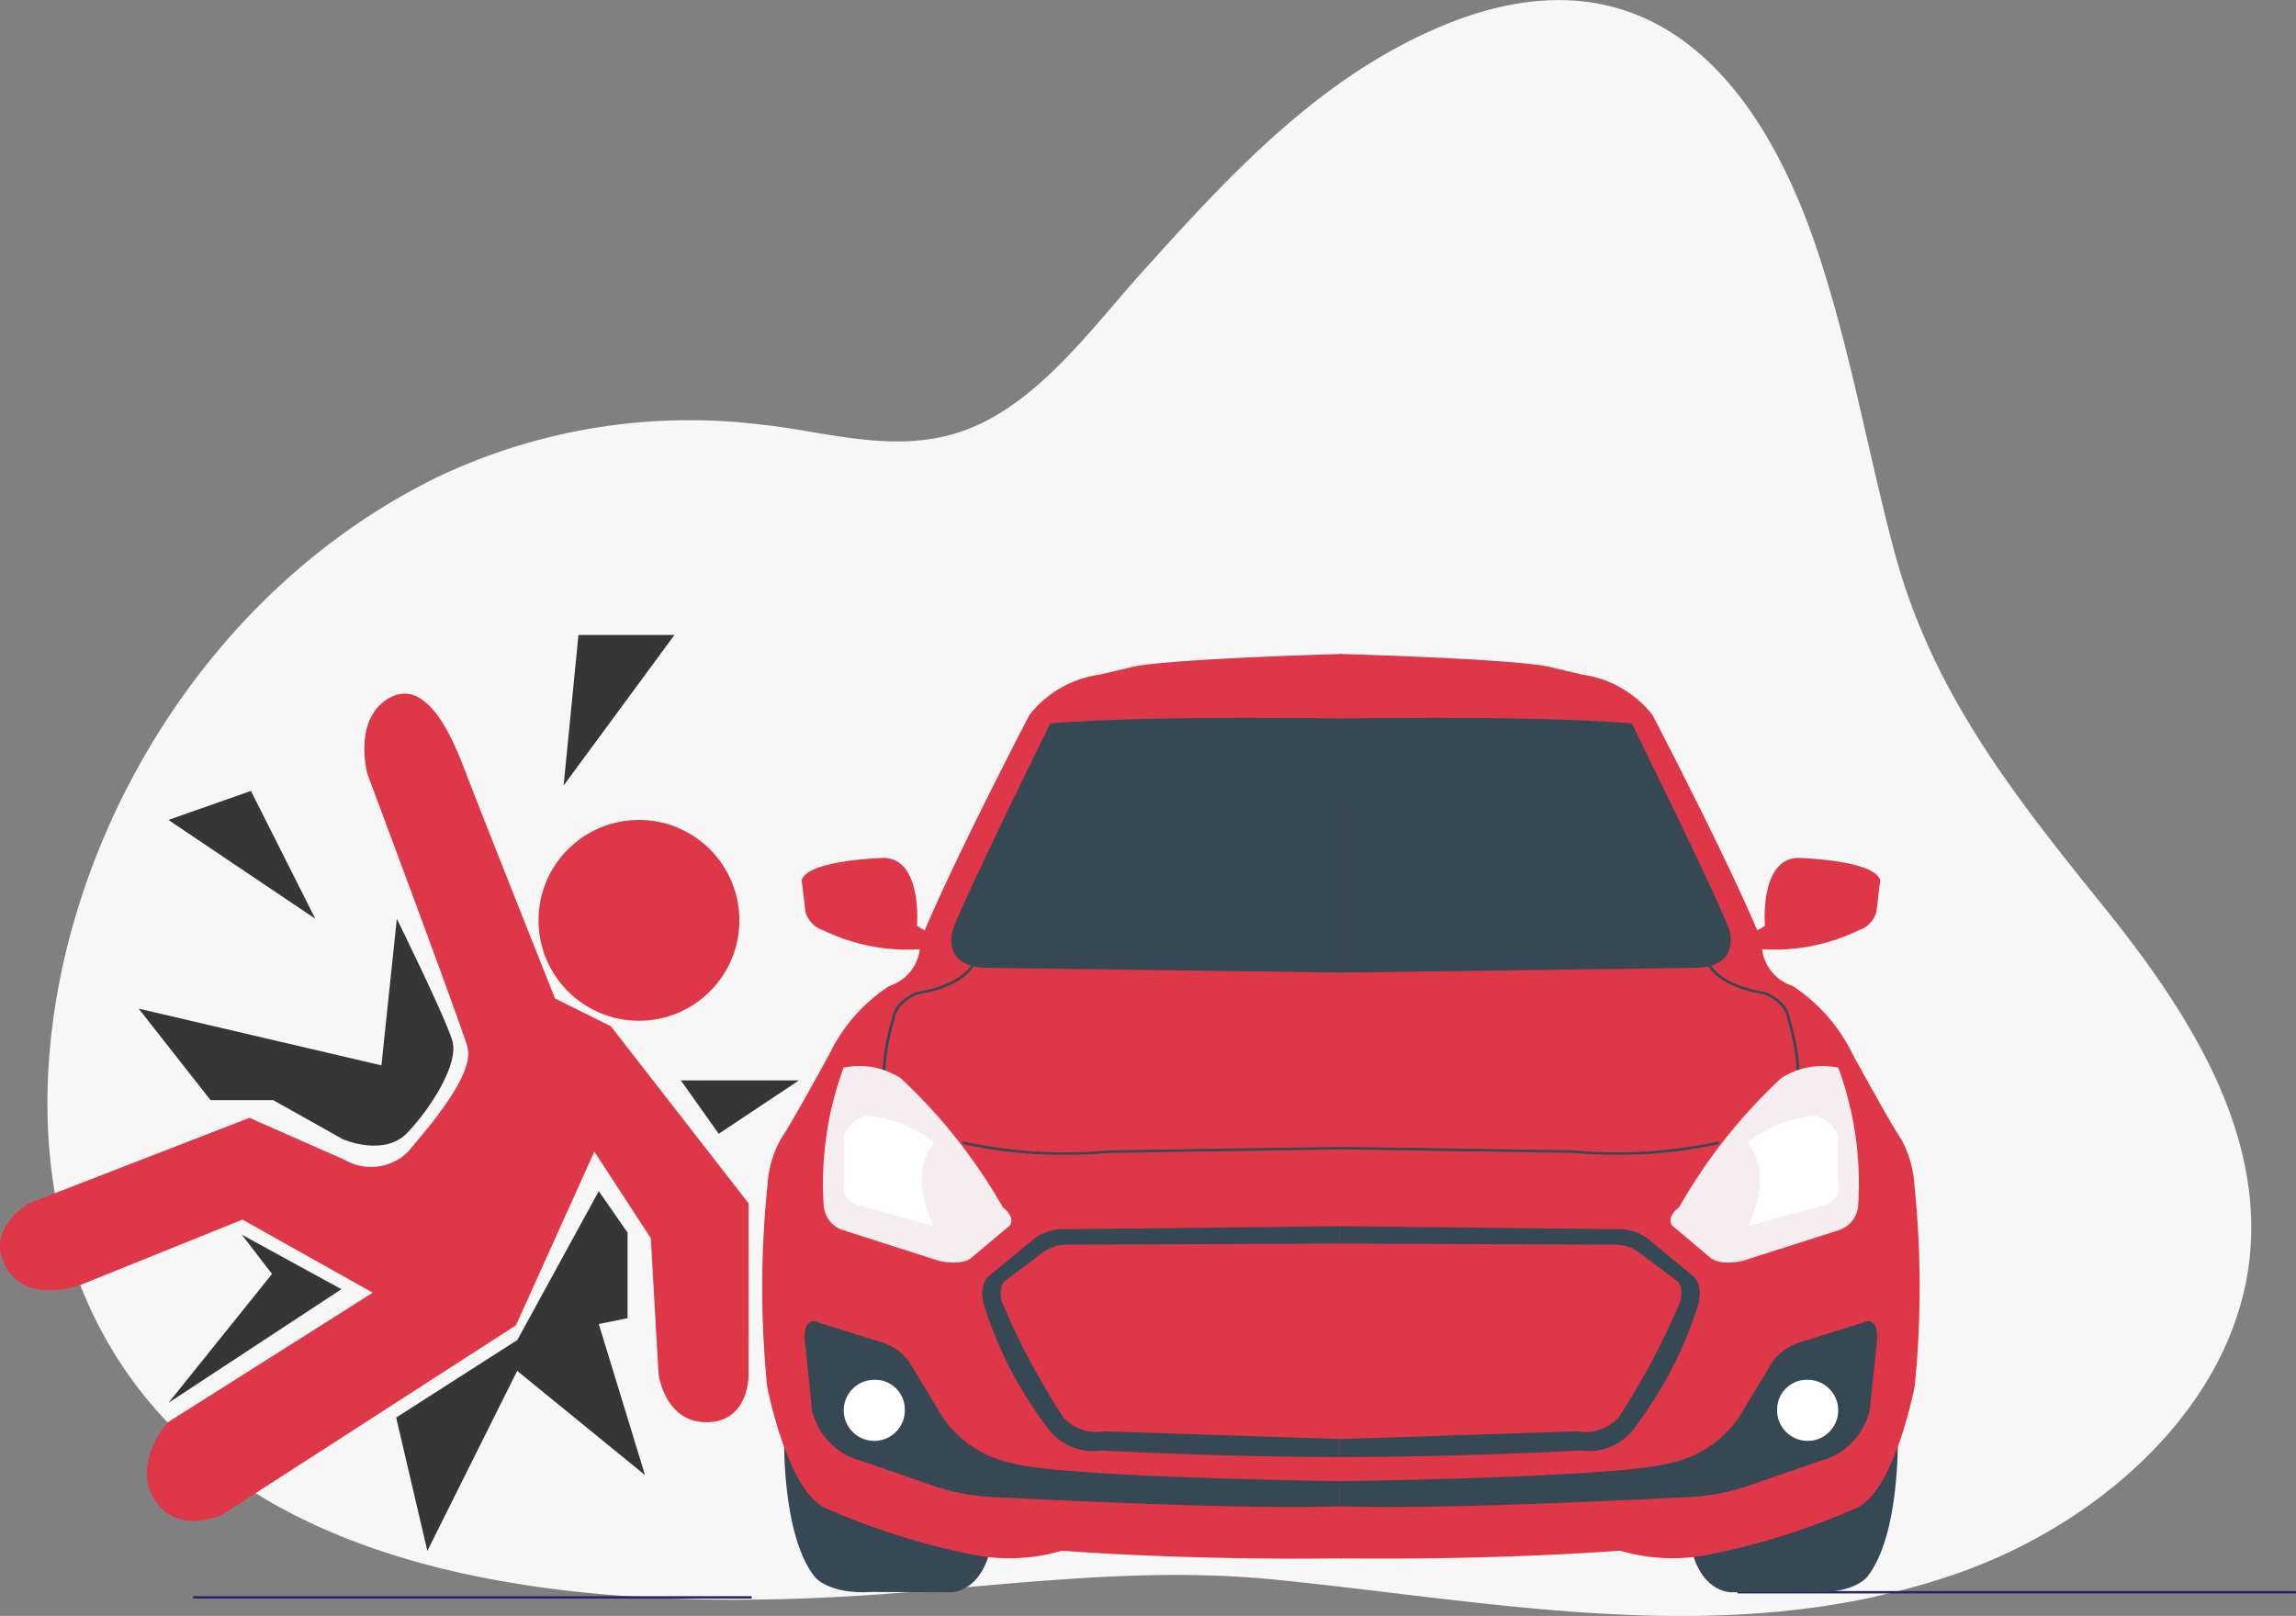
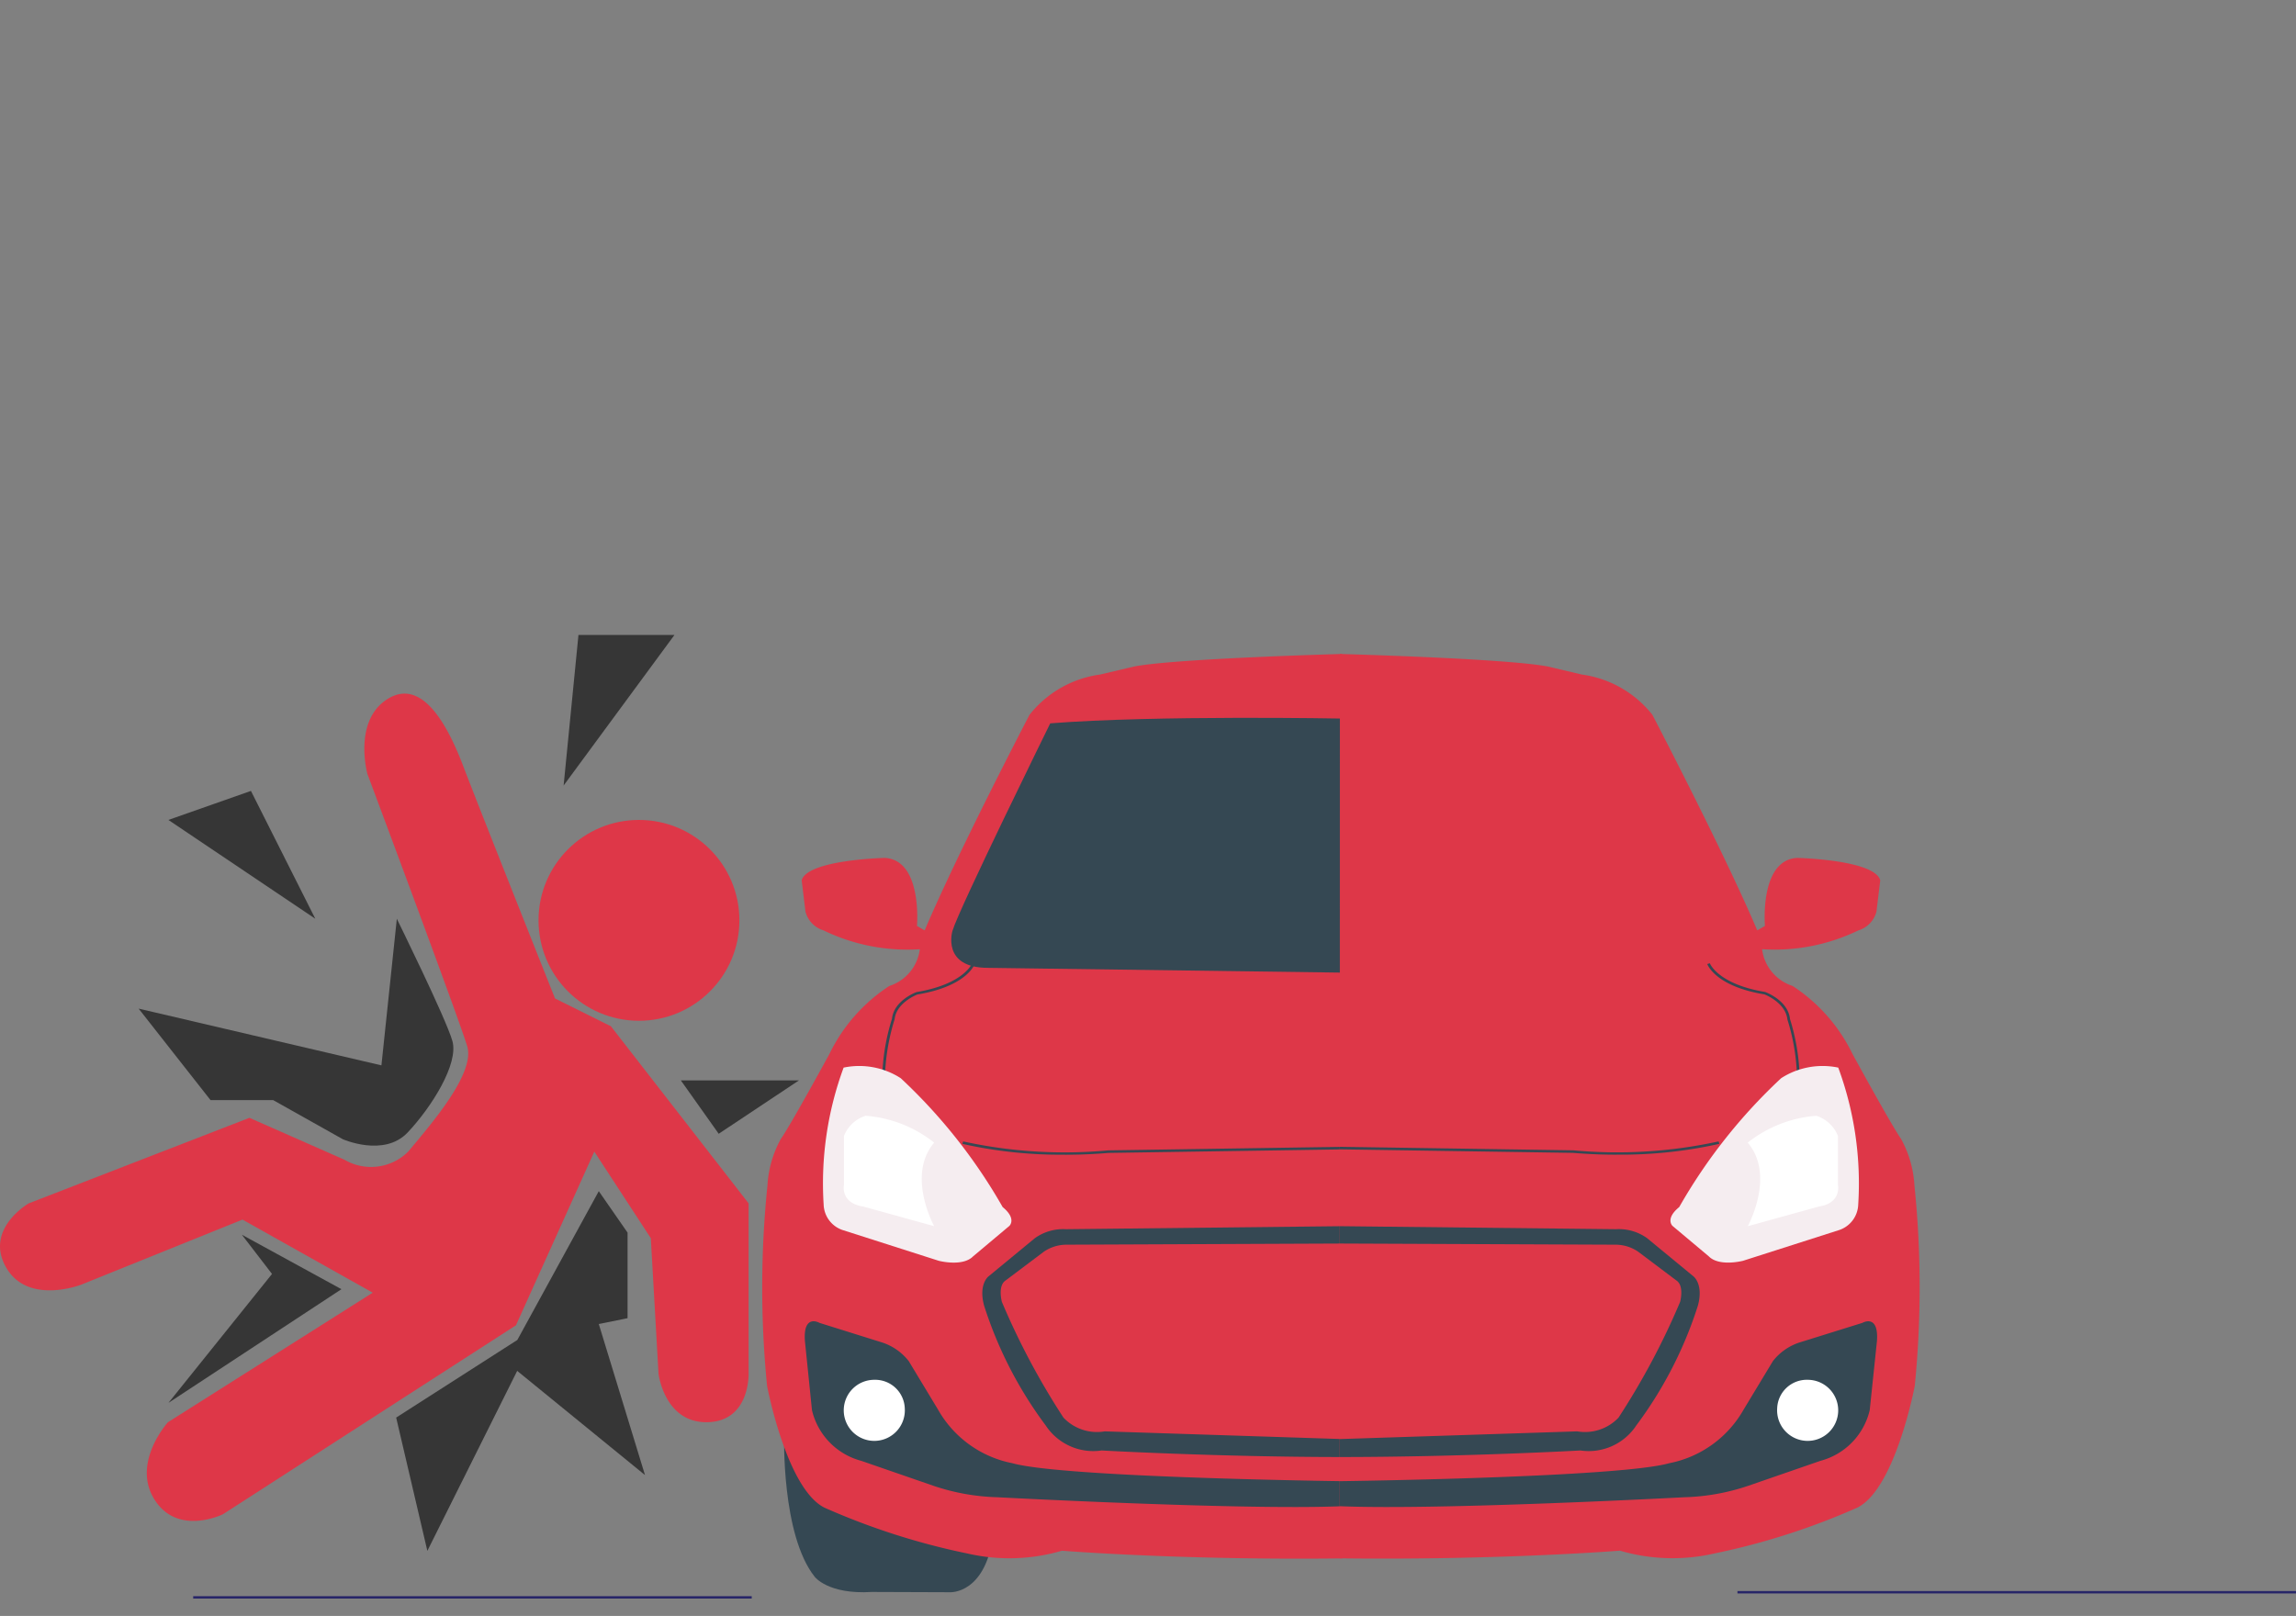
<svg xmlns="http://www.w3.org/2000/svg" width="89.449" height="62.97" viewBox="0 0 89.449 62.97">
  <rect x="0" y="0" width="89.449" height="62.97" fill="#808080" stroke="none" />
  <g id="Group_162524" data-name="Group 162524" transform="translate(8850.648 -273)">
-     <path id="Path_31771" data-name="Path 31771" d="M223.137,1121.3c-7.746,1.7-15.664.108-23.424-.665-5.108-.507-10.034.183-15.155.56-13.018.955-27.46-.726-31.624-12.755-3.469-10.022,2.14-24.9,14.226-30.787a22.846,22.846,0,0,1,12.59-2.021c2.494.254,5.275,1.208,7.961.2,2.834-1.062,4.931-4.012,6.85-6.137,2.852-3.165,5.862-6.481,9.685-8.62,8.772-4.907,13.988-.127,16.618,7.738,1.281,3.823,1.962,7.808,2.994,11.7,1.463,5.515,4.639,9.521,8.214,13.954,3.183,3.953,6.163,8.575,5.649,13.59-.582,5.692-5.709,10.359-11.426,12.349a27.492,27.492,0,0,1-3.161.888" transform="translate(-9000.721 -786.083)" fill="#f7f7f7" />
    <rect id="Rectangle_19194" data-name="Rectangle 19194" width="21.759" height="0.093" transform="translate(-8782.959 335)" fill="#272568" />
    <rect id="Rectangle_19195" data-name="Rectangle 19195" width="21.759" height="0.093" transform="translate(-8782.959 335)" fill="none" />
    <rect id="Rectangle_19196" data-name="Rectangle 19196" width="21.759" height="0.093" transform="translate(-8843.121 335.2)" fill="#272568" />
-     <rect id="Rectangle_19197" data-name="Rectangle 19197" width="21.759" height="0.093" transform="translate(-8843.121 335)" fill="none" />
    <g id="Group_162523" data-name="Group 162523" transform="translate(-2.848 -2.344)">
      <g id="Group_162517" data-name="Group 162517" transform="translate(-8818.1 300.828)">
        <path id="Path_31773" data-name="Path 31773" d="M165.976,1100.487s-.111,3.871,1.189,5.51c0,0,.52.7,2.227.593l3.044.011s1.447.093,1.708-2.417Z" transform="translate(-165.127 -1070.039)" fill="#354853" />
        <path id="Path_31774" data-name="Path 31774" d="M187.4,1059.249s-6.461.174-8.093.487l-1.337.315a4.231,4.231,0,0,0-2.746,1.569s-2.785,5.336-4.084,8.4l-.3-.174s.222-2.58-1.262-2.65c0,0-3.007.07-3.23.872l.148,1.221a1.039,1.039,0,0,0,.706.732,7.486,7.486,0,0,0,3.749.734,1.73,1.73,0,0,1-1.188,1.431,6.591,6.591,0,0,0-2.334,2.65s-1.521,2.79-1.894,3.313a4.24,4.24,0,0,0-.52,1.814,38.794,38.794,0,0,0-.014,7.812s.757,4.011,2.241,4.743a27.3,27.3,0,0,0,5.569,1.785,7.266,7.266,0,0,0,3.676-.11s4.678.377,10.916.3Z" transform="translate(-164.816 -1059.249)" fill="#de3748" />
        <path id="Path_31775" data-name="Path 31775" d="M190.449,1089.449l-10.754.117a1.9,1.9,0,0,0-1.212.349l-1.807,1.489s-.4.3-.173,1.14a15.826,15.826,0,0,0,2.4,4.669,2.218,2.218,0,0,0,2.178.976s4.567.255,9.369.255v-.7l-9.245-.3a1.8,1.8,0,0,1-1.609-.534,28.57,28.57,0,0,1-2.4-4.511s-.173-.629.148-.837l1.484-1.117a1.563,1.563,0,0,1,.891-.275l10.731-.045Z" transform="translate(-167.864 -1067.151)" fill="#354853" />
        <path id="Path_31776" data-name="Path 31776" d="M167.639,1094.529s-.644-.372-.57.7l.275,2.7a2.676,2.676,0,0,0,1.922,1.976l2.822.976a8.448,8.448,0,0,0,2.472.442s9.554.512,13.428.35v-.976s-10.848-.137-12.835-.7a4.27,4.27,0,0,1-2.9-2.093l-1.138-1.884a2.164,2.164,0,0,0-1.089-.744Z" transform="translate(-165.411 -1068.463)" fill="#354853" />
        <path id="Path_31777" data-name="Path 31777" d="M171.5,1098.674a1.19,1.19,0,1,1-1.188-1.117,1.154,1.154,0,0,1,1.188,1.117" transform="translate(-165.951 -1069.273)" fill="#fff" />
        <path id="Path_31778" data-name="Path 31778" d="M178.649,1062.825s-3.57,7.254-3.812,8.092c0,0-.445,1.442,1.385,1.442l13.8.186v-9.9s-7.265-.137-11.374.186" transform="translate(-167.43 -1060.128)" fill="#354853" />
        <path id="Path_31779" data-name="Path 31779" d="M171.266,1079.842h-.106a8.319,8.319,0,0,1,.374-2.106c.074-.71.924-1.03.961-1.042,1.844-.308,2.157-1.112,2.16-1.12l.1.031c-.012.036-.328.869-2.231,1.184,0,0-.816.309-.886.961a8.342,8.342,0,0,0-.371,2.089" transform="translate(-166.484 -1063.52)" fill="#354853" />
        <path id="Path_31780" data-name="Path 31780" d="M179.388,1085.492a17.462,17.462,0,0,1-4.005-.422l.029-.095a18.523,18.523,0,0,0,5.661.348l9.1-.137v.1l-9.094.137c-.595.05-1.162.071-1.69.071" transform="translate(-167.59 -1065.98)" fill="#354853" />
-         <path id="Path_31781" data-name="Path 31781" d="M221.841,1100.487s.111,3.871-1.188,5.51c0,0-.52.7-2.227.593l-3.046.011s-1.447.093-1.708-2.417Z" transform="translate(-177.606 -1070.039)" fill="#354853" />
        <path id="Path_31782" data-name="Path 31782" d="M195.3,1059.249s6.454.174,8.093.487l1.336.315a4.231,4.231,0,0,1,2.746,1.569s2.785,5.336,4.085,8.4l.3-.174s-.222-2.58,1.262-2.65c0,0,3.008.07,3.23.872l-.148,1.221a1.038,1.038,0,0,1-.706.732,7.49,7.49,0,0,1-3.75.733,1.732,1.732,0,0,0,1.188,1.431,6.591,6.591,0,0,1,2.334,2.65s1.523,2.79,1.894,3.313a4.258,4.258,0,0,1,.52,1.814,38.758,38.758,0,0,1,.012,7.811s-.755,4.011-2.241,4.743a27.331,27.331,0,0,1-5.568,1.785,7.282,7.282,0,0,1-3.676-.11s-4.677.376-10.915.3Z" transform="translate(-172.8 -1059.249)" fill="#de3748" />
        <path id="Path_31783" data-name="Path 31783" d="M195.3,1089.449l10.754.117a1.891,1.891,0,0,1,1.212.349l1.807,1.489s.4.3.173,1.14a15.828,15.828,0,0,1-2.4,4.669,2.219,2.219,0,0,1-2.178.976s-4.567.255-9.369.255v-.7l9.245-.3a1.8,1.8,0,0,0,1.609-.534,28.6,28.6,0,0,0,2.4-4.511s.173-.629-.148-.837l-1.484-1.117a1.563,1.563,0,0,0-.891-.275l-10.73-.045Z" transform="translate(-172.798 -1067.151)" fill="#354853" />
        <path id="Path_31784" data-name="Path 31784" d="M215.653,1094.529s.643-.372.57.7l-.282,2.7a2.675,2.675,0,0,1-1.922,1.976l-2.822.976a8.449,8.449,0,0,1-2.472.442s-9.554.512-13.428.35v-.976s10.848-.137,12.833-.7a4.271,4.271,0,0,0,2.9-2.093l1.138-1.884a2.16,2.16,0,0,1,1.089-.744Z" transform="translate(-172.799 -1068.463)" fill="#354853" />
        <path id="Path_31785" data-name="Path 31785" d="M218.374,1098.674a1.19,1.19,0,1,0,1.188-1.117,1.154,1.154,0,0,0-1.188,1.117" transform="translate(-178.838 -1069.273)" fill="#fff" />
-         <path id="Path_31786" data-name="Path 31786" d="M206.669,1062.825s3.57,7.254,3.812,8.092c0,0,.446,1.442-1.385,1.442l-13.8.186v-9.9s7.265-.137,11.374.186" transform="translate(-172.799 -1060.128)" fill="#354853" />
        <path id="Path_31787" data-name="Path 31787" d="M218.276,1079.843h-.1a8.216,8.216,0,0,0-.369-2.079c-.073-.669-.888-.976-.9-.98-1.892-.312-2.209-1.146-2.222-1.181l.1-.031c0,.008.317.814,2.15,1.118.047.016.9.336.972,1.054a8.253,8.253,0,0,1,.371,2.1" transform="translate(-177.872 -1063.52)" fill="#354853" />
        <path id="Path_31788" data-name="Path 31788" d="M206.078,1085.493c-.53,0-1.1-.021-1.693-.071l-9.09-.137v-.1l9.094.137a18.508,18.508,0,0,0,5.666-.347l.027.095a17.454,17.454,0,0,1-4.007.421" transform="translate(-172.799 -1065.981)" fill="#354853" />
        <path id="Path_31789" data-name="Path 31789" d="M168.842,1081.075a13.043,13.043,0,0,0-.78,5.336,1.085,1.085,0,0,0,.78,1.011l3.707,1.186s.928.243,1.336-.174l1.412-1.185s.3-.275-.26-.734a21.226,21.226,0,0,0-3.972-5.023,2.979,2.979,0,0,0-2.227-.412" transform="translate(-165.674 -1064.961)" fill="#f5edf0" />
        <path id="Path_31790" data-name="Path 31790" d="M172.644,1084.669a4.887,4.887,0,0,0-2.673-1.047,1.339,1.339,0,0,0-.842.791v1.907s-.148.7.743.837l2.772.767s-1.089-1.977,0-3.254" transform="translate(-165.95 -1065.627)" fill="#fff" />
        <path id="Path_31791" data-name="Path 31791" d="M219.275,1081.075a13.043,13.043,0,0,1,.78,5.336,1.086,1.086,0,0,1-.78,1.01l-3.707,1.186s-.928.243-1.336-.174l-1.412-1.185s-.3-.275.26-.733a21.214,21.214,0,0,1,3.972-5.023,2.979,2.979,0,0,1,2.227-.412" transform="translate(-177.361 -1064.961)" fill="#f5edf0" />
        <path id="Path_31792" data-name="Path 31792" d="M216.819,1084.669a4.888,4.888,0,0,1,2.674-1.046,1.339,1.339,0,0,1,.842.791v1.907s.148.7-.743.838l-2.772.767s1.089-1.977,0-3.254" transform="translate(-178.43 -1065.627)" fill="#fff" />
      </g>
      <g id="Group_162522" data-name="Group 162522" transform="translate(-8847.801 300.087)">
        <circle id="Ellipse_1684" data-name="Ellipse 1684" cx="3.913" cy="3.913" r="3.913" transform="translate(20.981 7.208)" fill="#de3748" />
        <path id="Path_31894" data-name="Path 31894" d="M-9226.671,259.739h3.74l-4.318,5.867Z" transform="translate(9249.208 -259.739)" fill="#363636" />
        <path id="Path_31895" data-name="Path 31895" d="M-9270.531,277.952l3.216-1.131,2.508,4.982Z" transform="translate(9277.092 -270.744)" fill="#363636" />
        <path id="Path_31896" data-name="Path 31896" d="M-9265.818,284.018l-3.053,6.768-11.415,7.363s-1.758.868-2.665-.569.521-3.016.521-3.016l7.979-5.049-5.073-2.848-6.282,2.535s-2.084.813-2.932-.678.884-2.489.884-2.489l8.6-3.334,3.705,1.635a2.047,2.047,0,0,0,2.48-.319c.968-1.156,2.607-3.062,2.3-4.1s-3.89-10.617-3.89-10.617-.568-2.071.785-2.919,2.354,1.047,2.953,2.625,3.572,9.044,3.572,9.044l2.177,1.083,5.364,6.9v6.641s.06,1.858-1.609,1.888-1.9-1.888-1.9-1.888l-.3-5.282Z" transform="translate(9288.973 -263.885)" fill="#de3748" />
        <path id="Path_31897" data-name="Path 31897" d="M-9214.412,308.53l1.475,2.08,3.126-2.08Z" transform="translate(9240.938 -291.172)" fill="#363636" />
        <path id="Path_31898" data-name="Path 31898" d="M-9263.729,290.826l-.6,5.712-9.459-2.211,2.8,3.564h2.44l2.711,1.523s1.608.716,2.53-.261,2-2.676,1.741-3.571S-9263.729,290.826-9263.729,290.826Z" transform="translate(9279.19 -279.766)" fill="#363636" />
        <path id="Path_31899" data-name="Path 31899" d="M-9237.7,320.662l1.121,1.616v3.334l-1.121.227,1.8,5.886-4.979-4.06-3.5,7.014-1.215-5.194,4.72-3.024Z" transform="translate(9261.029 -298.988)" fill="#363636" />
        <path id="Path_31900" data-name="Path 31900" d="M-9267.664,325.43l3.88,2.123-6.739,4.429,4.034-5.023Z" transform="translate(9277.087 -302.059)" fill="#363636" />
      </g>
    </g>
  </g>
</svg>